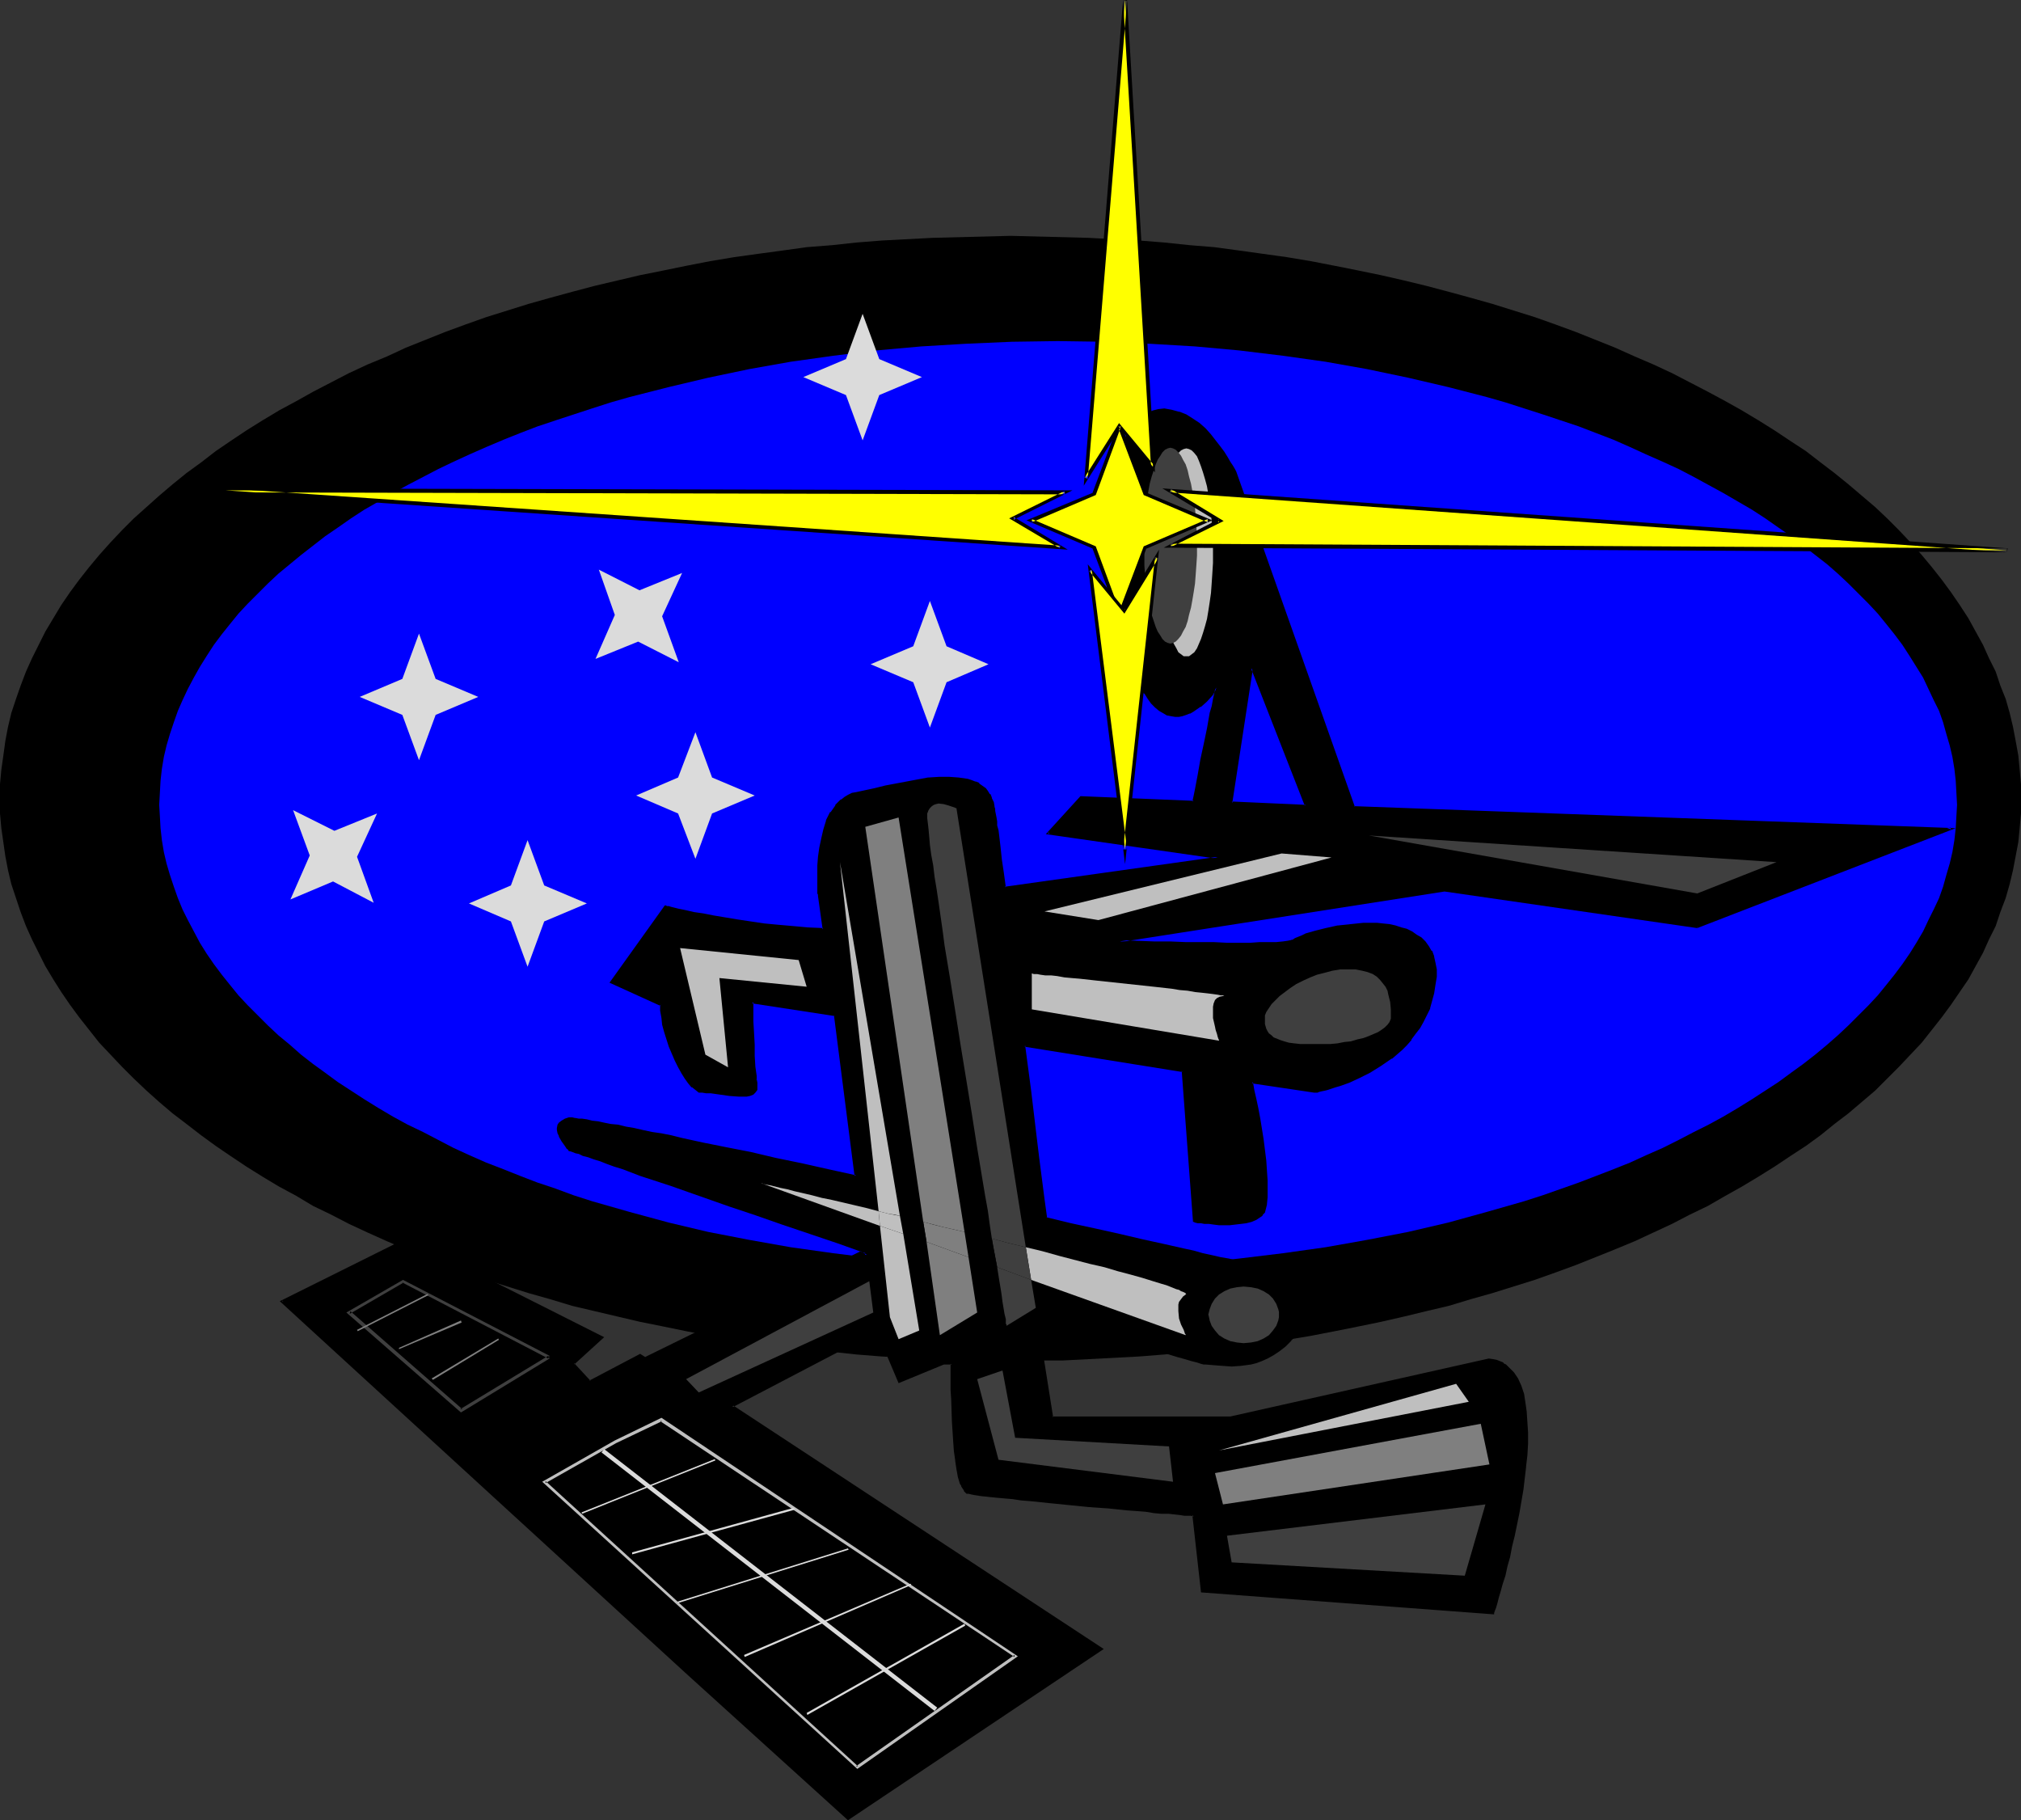
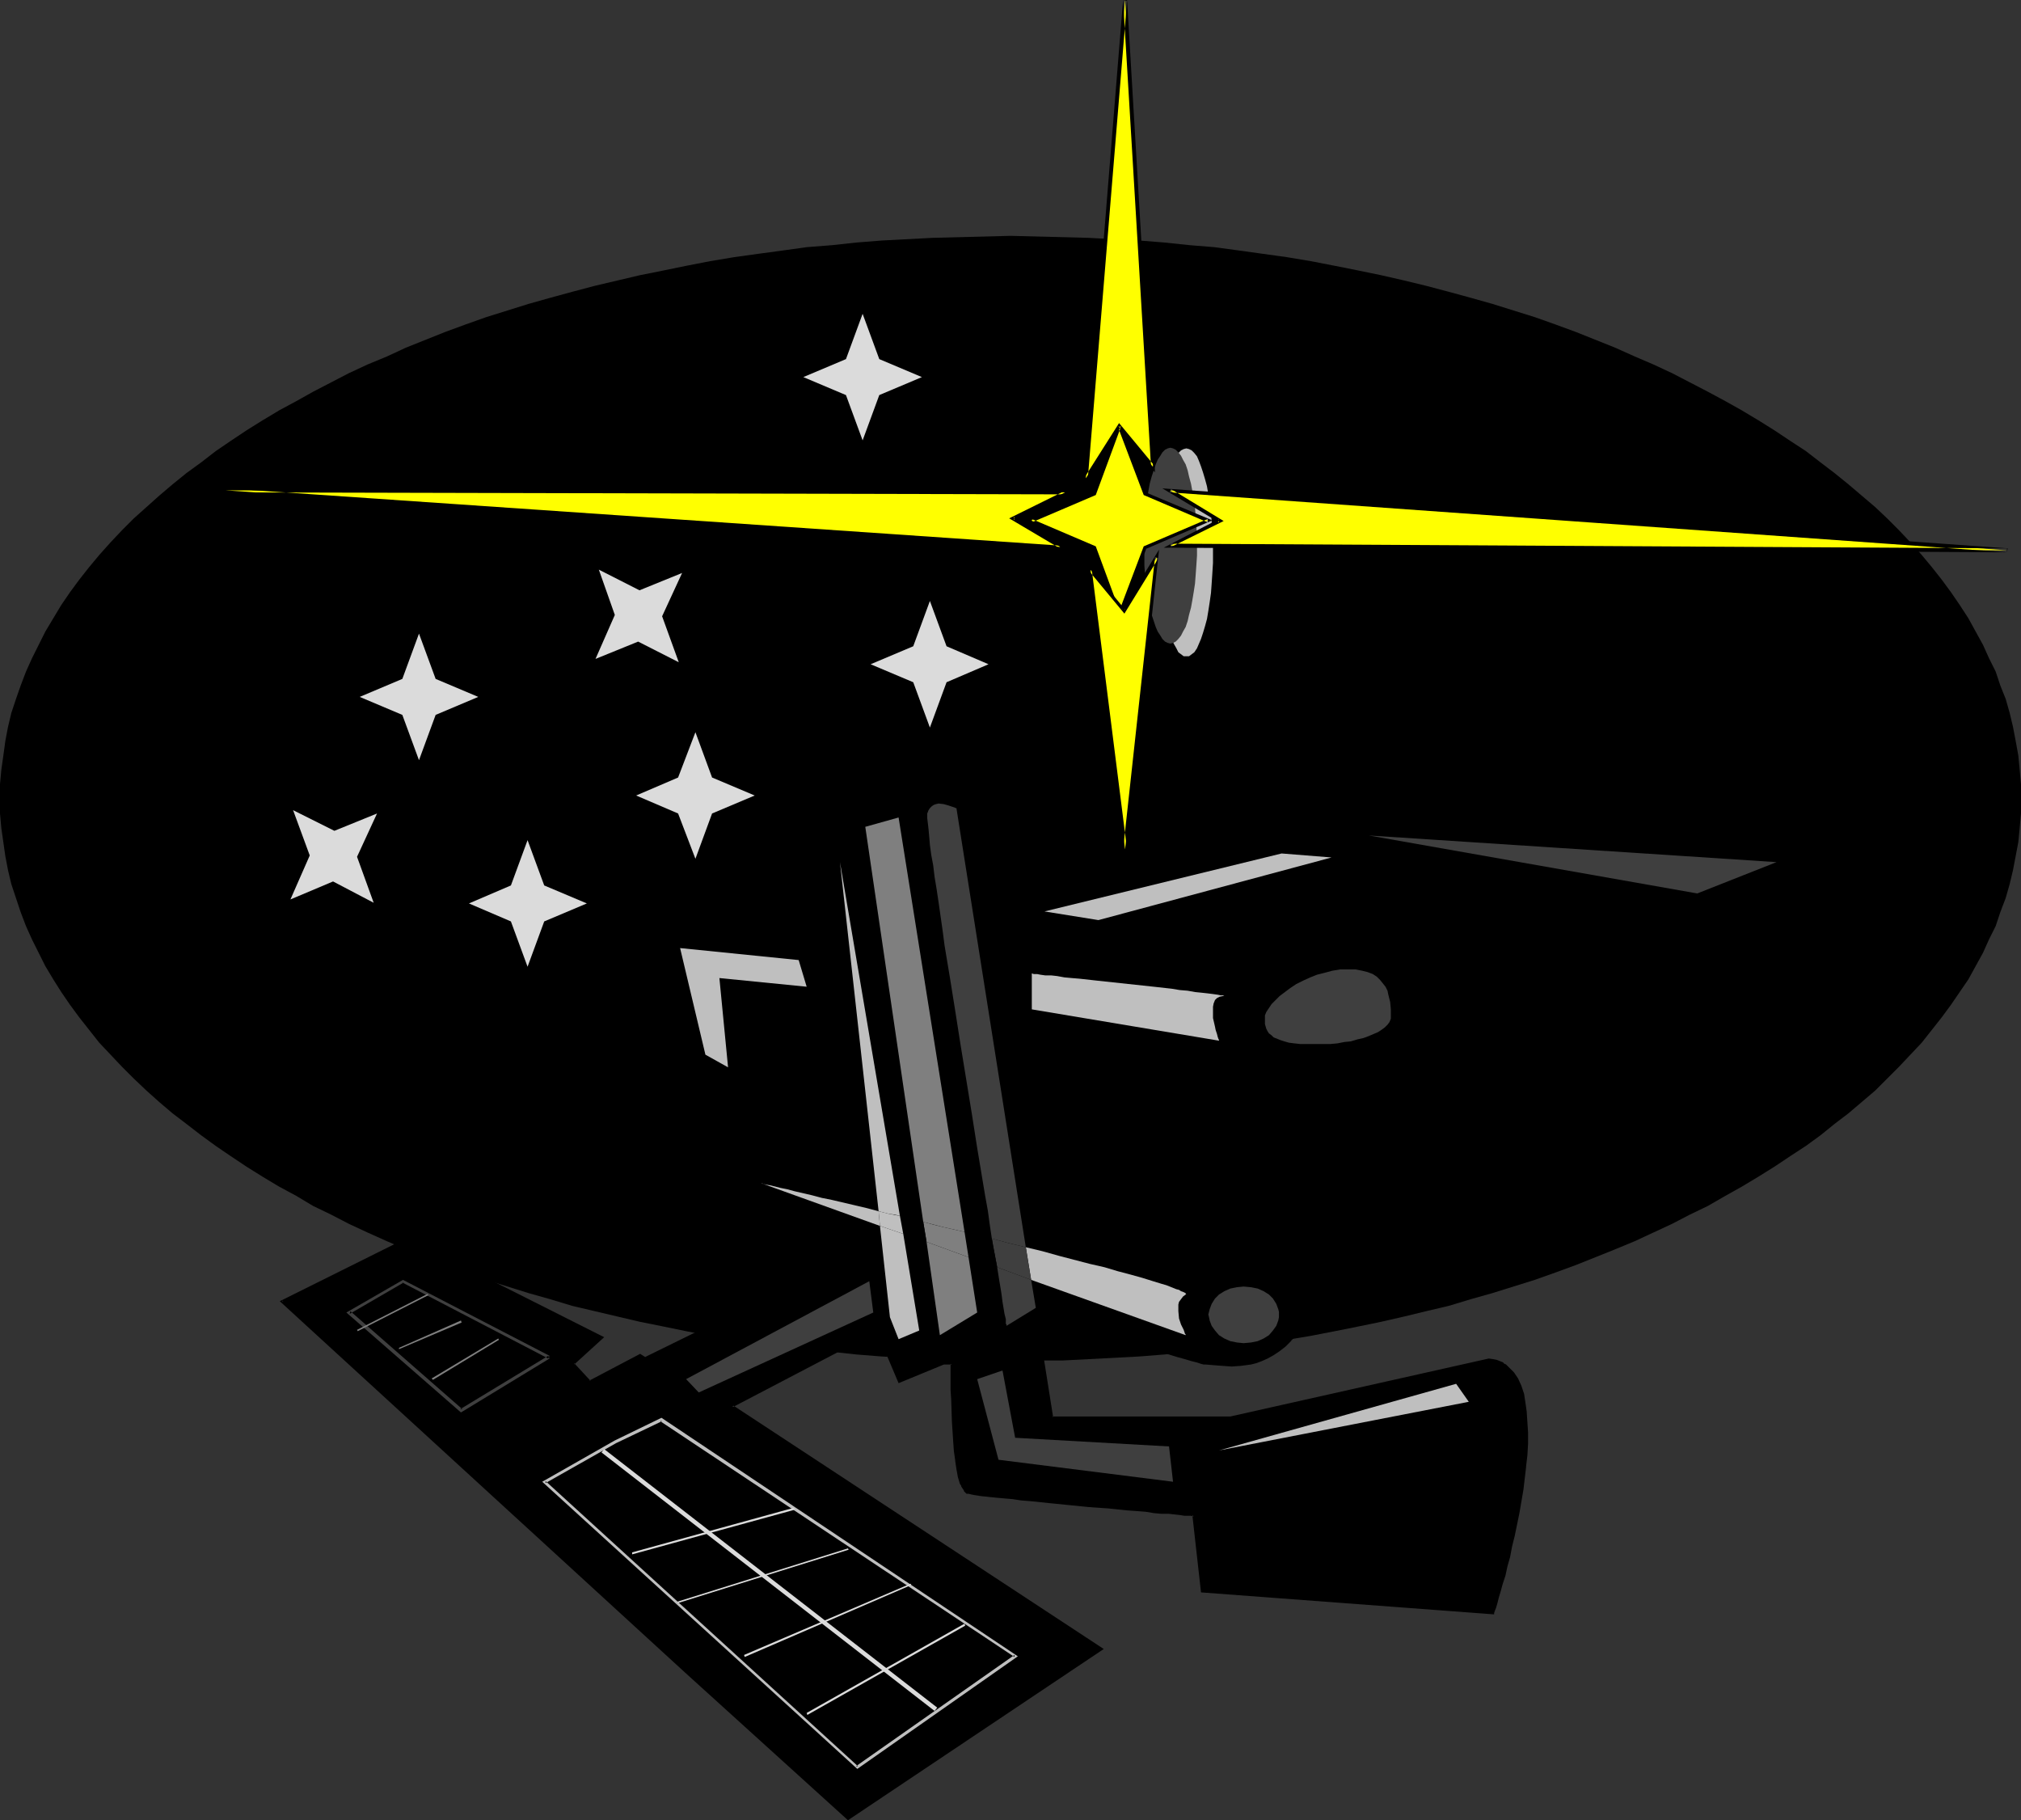
<svg xmlns="http://www.w3.org/2000/svg" xmlns:ns1="http://sodipodi.sourceforge.net/DTD/sodipodi-0.dtd" xmlns:ns2="http://www.inkscape.org/namespaces/inkscape" version="1.0" width="129.724mm" height="116.817mm" id="svg61" ns1:docname="Satellites 2.wmf">
  <rect width="100%" height="100%" fill="#333333" stroke="none" />
  <ns1:namedview id="namedview61" pagecolor="#ffffff" bordercolor="#000000" borderopacity="0.25" ns2:showpageshadow="2" ns2:pageopacity="0.0" ns2:pagecheckerboard="0" ns2:deskcolor="#d1d1d1" ns2:document-units="mm" />
  <defs id="defs1">
    <pattern id="WMFhbasepattern" patternUnits="userSpaceOnUse" width="6" height="6" x="0" y="0" />
  </defs>
  <path style="fill:#000000;fill-opacity:1;fill-rule:evenodd;stroke:none" d="m 245.147,330.164 6.302,-0.162 h 6.302 l 6.302,-0.323 6.141,-0.323 6.141,-0.323 6.141,-0.485 6.141,-0.646 5.979,-0.485 5.979,-0.808 5.818,-0.808 5.818,-0.808 5.818,-0.97 5.818,-1.131 5.656,-1.131 5.494,-1.131 5.656,-1.293 5.333,-1.293 5.494,-1.293 5.333,-1.616 5.171,-1.454 5.171,-1.616 5.171,-1.616 5.01,-1.778 4.848,-1.778 4.848,-1.939 4.848,-1.939 4.686,-1.939 4.525,-2.101 4.525,-2.101 4.363,-2.263 4.363,-2.101 4.202,-2.424 4.04,-2.263 4.04,-2.424 3.878,-2.424 3.878,-2.586 3.717,-2.424 3.555,-2.586 3.394,-2.747 3.394,-2.586 3.232,-2.747 3.232,-2.747 2.909,-2.909 2.909,-2.909 2.747,-2.909 2.747,-2.909 2.424,-3.071 2.424,-3.071 2.262,-3.071 2.101,-3.071 2.101,-3.071 1.778,-3.232 1.778,-3.232 1.454,-3.232 1.616,-3.232 1.131,-3.394 1.293,-3.394 0.97,-3.394 0.808,-3.394 0.646,-3.394 0.646,-3.394 0.323,-3.394 0.323,-3.555 v -3.555 -3.555 l -0.323,-3.555 -0.323,-3.394 -0.646,-3.555 -0.646,-3.394 -0.808,-3.394 -0.97,-3.394 -1.293,-3.232 -1.131,-3.394 -1.616,-3.232 -1.454,-3.232 -1.778,-3.232 -1.778,-3.232 -2.101,-3.232 -2.101,-3.071 -2.262,-3.071 -2.424,-3.071 -2.424,-2.909 -2.747,-3.071 -2.747,-2.909 -2.909,-2.909 -2.909,-2.747 -3.232,-2.747 -3.232,-2.747 -3.394,-2.747 -3.394,-2.586 -3.555,-2.747 -3.717,-2.424 -3.878,-2.586 -3.878,-2.424 -4.04,-2.424 -4.04,-2.263 -4.202,-2.263 -8.726,-4.525 -4.525,-2.101 -4.525,-1.939 -4.686,-2.101 -4.848,-1.939 -4.848,-1.939 -4.848,-1.778 -5.01,-1.778 -5.171,-1.616 -5.171,-1.616 -5.171,-1.454 -5.333,-1.454 -5.494,-1.454 -5.333,-1.293 -5.656,-1.293 -5.494,-1.131 -5.656,-1.131 -5.818,-1.131 -5.818,-0.97 -5.818,-0.808 -5.818,-0.808 -5.979,-0.808 -5.979,-0.485 -6.141,-0.646 -6.141,-0.485 -6.141,-0.323 -6.141,-0.323 -6.302,-0.162 -6.302,-0.162 -6.302,-0.162 -6.302,0.162 -6.302,0.162 -6.302,0.162 -6.141,0.323 -6.141,0.323 -6.141,0.485 -5.979,0.646 -6.141,0.485 -5.818,0.808 -5.979,0.808 -5.818,0.808 -5.818,0.97 -5.818,1.131 -5.494,1.131 -5.656,1.131 -5.494,1.293 -5.494,1.293 -5.494,1.454 -5.333,1.454 -5.171,1.454 -5.171,1.616 -5.171,1.616 -5.01,1.778 -4.848,1.778 -4.848,1.939 -4.848,1.939 -4.525,2.101 -4.686,1.939 -4.525,2.101 -8.726,4.525 -4.04,2.263 -4.202,2.263 -4.04,2.424 -3.878,2.424 -3.878,2.586 -3.555,2.424 -3.555,2.747 -3.555,2.586 -3.394,2.747 -3.232,2.747 -3.07,2.747 -3.07,2.747 -2.909,2.909 -2.747,2.909 -2.747,3.071 -2.424,2.909 -2.424,3.071 -2.262,3.071 -2.101,3.071 -1.939,3.232 -1.939,3.232 -1.616,3.232 -1.616,3.232 -1.454,3.232 -1.293,3.394 -1.131,3.232 -1.131,3.394 -0.808,3.394 -0.646,3.394 -0.485,3.555 -0.485,3.394 L 0,190.212 v 3.555 3.555 l 0.323,3.555 0.485,3.394 0.485,3.394 0.646,3.394 0.808,3.394 1.131,3.394 1.131,3.394 1.293,3.394 1.454,3.232 1.616,3.232 1.616,3.232 1.939,3.232 1.939,3.071 2.101,3.071 2.262,3.071 2.424,3.071 2.424,3.071 2.747,2.909 2.747,2.909 2.909,2.909 3.07,2.909 3.07,2.747 3.232,2.747 3.394,2.586 3.555,2.747 3.555,2.586 3.555,2.424 3.878,2.586 3.878,2.424 4.04,2.424 4.202,2.263 4.04,2.424 4.363,2.101 4.363,2.263 4.525,2.101 4.686,2.101 4.525,1.939 4.848,1.939 4.848,1.939 4.848,1.778 5.01,1.778 5.171,1.616 5.171,1.616 5.171,1.454 5.333,1.616 5.494,1.293 5.494,1.293 5.494,1.293 5.656,1.131 5.494,1.131 5.818,1.131 5.818,0.97 5.818,0.808 5.979,0.808 5.818,0.808 6.141,0.485 5.979,0.646 6.141,0.485 6.141,0.323 6.141,0.323 6.302,0.323 h 6.302 z" id="path1" />
-   <path style="fill:#0000ff;fill-opacity:1;fill-rule:evenodd;stroke:none" d="m 256.621,307.539 h 11.312 l 10.989,-0.485 10.989,-0.646 10.666,-1.131 10.666,-1.293 10.342,-1.454 10.019,-1.778 10.019,-1.939 9.696,-2.263 9.373,-2.586 4.525,-1.293 4.525,-1.293 4.525,-1.454 8.726,-3.071 4.202,-1.616 4.202,-1.616 4.04,-1.616 3.878,-1.778 4.04,-1.778 3.878,-1.939 3.717,-1.939 3.555,-1.778 3.555,-1.939 3.555,-2.101 3.394,-2.101 3.232,-2.101 3.232,-2.101 3.07,-2.263 2.909,-2.101 2.909,-2.263 2.909,-2.424 2.586,-2.263 2.586,-2.424 2.424,-2.424 2.424,-2.424 2.262,-2.424 2.101,-2.586 1.939,-2.424 1.939,-2.586 1.778,-2.586 1.616,-2.586 1.616,-2.747 1.293,-2.747 1.293,-2.586 1.293,-2.747 0.97,-2.747 0.808,-2.909 0.808,-2.747 0.646,-2.747 0.485,-2.909 0.323,-2.909 0.162,-2.909 0.162,-2.747 -0.162,-2.909 -0.162,-2.909 -0.323,-2.909 -0.485,-2.909 -0.646,-2.747 -0.808,-2.747 -0.808,-2.909 -0.97,-2.747 -1.293,-2.586 -1.293,-2.747 -1.293,-2.747 -1.616,-2.586 -1.616,-2.586 -1.778,-2.747 -1.939,-2.586 -1.939,-2.424 -2.101,-2.586 -2.262,-2.424 -2.424,-2.424 -2.424,-2.424 -2.586,-2.424 -2.586,-2.263 -2.909,-2.263 -2.909,-2.263 -2.909,-2.263 -3.07,-2.101 -3.232,-2.263 -3.232,-2.101 -6.949,-4.04 -3.555,-1.939 -3.555,-1.939 -3.717,-1.939 -3.878,-1.778 -4.04,-1.778 -3.878,-1.778 -4.04,-1.778 -4.202,-1.616 -4.202,-1.616 -4.363,-1.454 -4.363,-1.454 -4.525,-1.454 -4.525,-1.454 -4.525,-1.293 -9.373,-2.424 -9.696,-2.263 -10.019,-2.101 -10.019,-1.778 -10.342,-1.454 -10.666,-1.293 -10.666,-0.97 -10.989,-0.646 -10.989,-0.485 -11.312,-0.162 -11.15,0.162 -11.15,0.485 -10.827,0.646 -10.827,0.97 -10.504,1.293 -10.342,1.454 -10.019,1.778 -10.019,2.101 -9.534,2.263 -9.534,2.424 -4.525,1.293 -4.525,1.454 -8.888,2.909 -4.363,1.454 -4.202,1.616 -4.04,1.616 -4.202,1.778 -4.04,1.778 -3.878,1.778 -3.717,1.778 -3.717,1.939 -3.717,1.939 -3.555,1.939 -3.555,2.101 -3.394,1.939 -3.232,2.101 -3.232,2.263 -3.07,2.101 -2.909,2.263 -2.909,2.263 -2.747,2.263 -2.747,2.263 -2.586,2.424 -2.424,2.424 -2.424,2.424 -2.262,2.424 -2.101,2.586 -1.939,2.424 -1.939,2.586 -1.778,2.747 -1.616,2.586 -1.454,2.586 -1.454,2.747 -1.293,2.747 -1.131,2.586 -0.97,2.747 -0.97,2.909 -0.808,2.747 -0.646,2.747 -0.485,2.909 -0.323,2.909 -0.162,2.909 -0.162,2.909 0.162,2.747 0.162,2.909 0.323,2.909 0.485,2.909 0.646,2.747 0.808,2.747 0.97,2.909 0.97,2.747 1.131,2.747 1.293,2.586 1.454,2.747 1.454,2.747 1.616,2.586 1.778,2.586 1.939,2.586 1.939,2.424 2.101,2.586 2.262,2.424 2.424,2.424 2.424,2.424 2.586,2.424 2.747,2.263 2.747,2.424 2.909,2.263 2.909,2.101 3.07,2.263 3.232,2.101 3.232,2.101 3.394,2.101 3.555,2.101 3.555,1.939 3.717,1.778 3.717,1.939 3.717,1.939 3.878,1.778 4.04,1.778 4.202,1.616 4.04,1.616 4.202,1.616 4.363,1.454 4.363,1.616 4.525,1.454 4.525,1.293 4.525,1.293 9.534,2.586 9.534,2.263 10.019,1.939 10.019,1.778 10.342,1.454 10.504,1.293 10.827,1.131 10.827,0.646 11.15,0.485 z" id="path2" />
+   <path style="fill:#0000ff;fill-opacity:1;fill-rule:evenodd;stroke:none" d="m 256.621,307.539 h 11.312 z" id="path2" />
  <path style="fill:#000000;fill-opacity:1;fill-rule:evenodd;stroke:none" d="m 303.646,162.092 13.09,33.291 -17.938,-0.646 z m 108.11,62.704 61.57,-23.756 -144.793,-5.171 -28.926,-81.289 v -0.162 -0.162 l -0.323,-0.485 -0.323,-0.646 -0.646,-0.97 -0.646,-1.131 -0.808,-1.293 -0.97,-1.293 -1.131,-1.454 -1.131,-1.454 -1.293,-1.454 -1.454,-1.131 -1.454,-1.131 -1.616,-0.97 -1.778,-0.808 -1.778,-0.485 -1.778,-0.162 -1.454,0.162 -1.293,0.323 -1.293,0.485 -1.131,0.808 -1.131,0.808 -0.97,1.131 -0.808,1.131 -0.97,1.454 -0.808,1.454 -0.646,1.616 -0.646,1.778 -0.485,1.778 -0.485,1.778 -0.485,1.939 -0.808,4.202 -0.485,4.202 -0.323,4.202 v 4.202 l 0.162,3.879 0.162,1.939 v 1.778 l 0.162,1.778 0.323,1.616 0.323,1.616 0.323,1.293 0.323,1.293 0.323,1.131 1.454,3.879 1.293,3.879 1.293,3.555 1.293,3.394 0.646,1.454 0.646,1.454 0.808,1.293 0.808,1.293 0.808,1.131 0.97,0.808 0.97,0.97 1.131,0.646 0.808,0.323 0.808,0.323 h 0.97 0.97 l 0.808,-0.162 0.97,-0.323 0.808,-0.162 0.808,-0.485 1.778,-1.131 1.454,-1.454 1.293,-1.454 1.131,-1.616 -0.323,1.293 -0.323,1.616 -0.323,1.616 -0.323,1.778 -0.808,3.555 -0.808,3.879 -0.646,3.717 -0.808,3.717 -0.646,3.394 -0.162,1.616 -0.323,1.454 -27.31,-0.97 -8.08,8.565 41.208,5.979 -51.712,7.272 -0.485,-3.555 -0.323,-3.232 -0.485,-3.071 -0.323,-2.747 -0.162,-1.131 -0.162,-1.131 -0.162,-1.131 -0.162,-0.97 v -0.808 l -0.162,-0.646 -0.162,-0.646 v -0.485 l -0.323,-1.131 -0.323,-0.97 -0.485,-0.808 -0.485,-0.808 -0.646,-0.646 -0.646,-0.646 -0.808,-0.485 -0.808,-0.485 -0.97,-0.323 -0.97,-0.323 -2.101,-0.323 -2.262,-0.162 -2.424,0.162 -2.586,0.162 -2.586,0.323 -5.333,0.97 -2.586,0.646 -2.586,0.485 -2.262,0.646 -2.262,0.323 -0.97,0.323 -0.808,0.323 -0.97,0.485 -0.808,0.646 -0.646,0.646 -0.646,0.808 -1.131,1.616 -0.97,1.939 -0.646,2.101 -0.646,2.101 -0.323,2.263 -0.323,2.263 -0.162,2.101 -0.162,2.101 v 3.232 l 0.162,0.485 v 0.97 0.323 0.323 l 1.131,8.08 -3.717,-0.162 -3.555,-0.323 -3.717,-0.323 -3.394,-0.485 -3.394,-0.485 -3.07,-0.323 -3.07,-0.485 -2.747,-0.485 -2.424,-0.485 -2.424,-0.485 -1.939,-0.323 -1.616,-0.485 -0.808,-0.162 -0.646,-0.162 h -0.485 l -0.485,-0.162 -0.646,-0.162 h -0.162 l -13.251,18.423 12.282,5.333 v 1.454 l 0.162,1.778 0.323,1.616 0.485,1.778 0.97,3.555 1.454,3.232 0.808,1.616 0.808,1.454 0.808,1.293 0.808,1.131 0.97,0.97 0.808,0.646 0.808,0.485 0.646,0.162 h 0.97 l 1.131,0.162 2.262,0.162 2.262,0.323 2.262,0.323 h 0.97 l 0.97,-0.162 0.808,-0.162 0.646,-0.162 0.485,-0.485 0.323,-0.485 0.162,-0.808 v -0.808 l -0.162,-0.808 -0.162,-0.97 -0.162,-1.131 v -1.131 l -0.162,-2.586 -0.162,-2.747 -0.162,-2.909 v -2.747 l -0.162,-2.586 v -2.101 l 20.038,3.232 5.171,38.947 -6.626,-1.454 -6.464,-1.293 -6.302,-1.454 -6.141,-1.293 -5.818,-1.293 -5.656,-1.131 -5.333,-1.131 -2.424,-0.485 -2.424,-0.485 -2.262,-0.485 -2.262,-0.485 -2.101,-0.323 -2.101,-0.485 -1.778,-0.323 -1.778,-0.323 -1.778,-0.323 -1.454,-0.162 -1.293,-0.323 -1.293,-0.162 -1.131,-0.162 -0.97,-0.162 -0.808,-0.162 h -0.646 -0.808 l -0.97,0.162 -0.646,0.485 -0.646,0.485 -0.162,0.485 -0.162,0.646 v 0.485 l 0.162,0.808 0.162,0.646 0.646,1.293 0.808,0.97 0.323,0.485 0.323,0.323 0.162,0.162 v 0.162 h 0.162 0.323 l 0.485,0.323 0.646,0.162 0.808,0.323 1.131,0.323 1.131,0.485 1.454,0.485 1.454,0.485 1.778,0.646 1.778,0.646 1.939,0.646 2.101,0.646 2.262,0.808 2.262,0.808 5.01,1.778 2.747,0.808 2.747,0.97 2.909,1.131 5.979,1.939 6.141,2.101 6.464,2.263 6.626,2.263 6.787,2.424 6.949,2.263 0.162,0.808 -1.454,-0.646 -52.197,25.534 -1.293,-0.646 -12.12,6.464 -4.04,-4.363 6.949,-6.464 -47.349,-23.918 -30.381,15.353 97.929,89.692 39.43,35.715 61.57,-41.21 -89.688,-58.825 35.39,-18.423 5.171,12.444 10.827,-4.363 h 1.939 v 6.303 2.424 l 0.162,5.171 0.323,5.01 0.323,2.263 0.162,2.263 0.323,2.101 0.485,1.939 0.485,1.454 0.162,0.646 0.323,0.485 0.323,0.485 0.323,0.485 0.323,0.162 0.323,0.162 0.646,0.162 h 0.808 l 1.131,0.162 1.293,0.162 1.454,0.323 1.616,0.162 1.778,0.162 1.939,0.162 2.101,0.162 2.101,0.323 4.686,0.485 9.696,0.808 4.686,0.485 4.686,0.485 2.262,0.162 2.101,0.162 1.939,0.162 1.778,0.162 1.778,0.162 1.454,0.162 h 1.454 l 0.97,0.162 0.97,0.162 h 0.646 0.485 0.162 l 1.939,18.423 70.781,5.495 v -0.162 l 0.162,-0.485 0.162,-0.808 0.323,-1.131 0.485,-1.293 0.485,-1.616 0.485,-1.778 0.485,-2.101 0.646,-2.101 0.485,-2.424 0.646,-2.424 0.646,-2.586 0.97,-5.495 0.97,-5.656 0.808,-5.656 0.162,-2.747 0.162,-2.747 v -2.747 -2.424 l -0.162,-2.424 -0.323,-2.263 -0.485,-2.263 -0.646,-1.778 -0.646,-1.778 -1.131,-1.616 -1.131,-1.131 -0.646,-0.646 -0.646,-0.323 -0.808,-0.323 -0.808,-0.323 -0.808,-0.323 -0.97,-0.162 -62.539,14.06 h -43.47 l -2.424,-16.161 4.525,-3.232 -0.162,-0.323 v -0.485 -0.485 l -0.162,-0.646 v -0.808 l -0.162,-0.97 -0.162,-1.131 3.555,1.293 3.555,1.131 3.394,1.131 3.232,0.97 3.07,1.131 2.909,0.808 2.586,0.97 2.586,0.646 2.262,0.808 1.939,0.485 1.778,0.646 1.616,0.485 1.293,0.323 0.97,0.323 h 0.808 l 0.323,0.162 h 1.939 l 2.101,0.162 2.262,0.162 h 2.262 l 2.424,-0.485 1.293,-0.323 1.293,-0.323 1.293,-0.646 1.454,-0.808 1.454,-0.97 1.454,-1.131 1.293,-1.293 1.131,-1.293 0.808,-1.293 0.485,-1.454 0.323,-1.454 0.162,-1.454 v -1.454 l -0.162,-1.293 -0.162,-1.293 -0.323,-1.293 -0.323,-0.97 -0.485,-0.97 -0.162,-0.646 -0.323,-0.646 -0.162,-0.323 v -0.162 h -0.162 -0.162 l -0.485,-0.162 -0.485,-0.162 h -0.646 l -0.808,-0.162 -0.97,-0.323 -1.131,-0.162 -1.131,-0.323 -1.454,-0.323 -1.454,-0.323 -1.454,-0.323 -1.778,-0.485 -1.778,-0.323 -1.939,-0.485 -1.939,-0.485 -2.101,-0.485 -2.101,-0.485 -2.262,-0.485 -2.424,-0.485 -4.848,-1.131 -5.333,-1.293 -5.494,-1.131 -5.656,-1.454 -5.979,-1.293 -6.141,-1.293 -0.646,-4.848 -0.485,-5.01 -0.646,-5.01 -0.646,-5.333 -1.454,-10.828 -1.293,-10.989 38.299,6.141 2.747,36.523 h 0.485 l 0.485,0.162 0.808,0.162 0.808,0.162 h 1.131 l 1.131,0.162 h 1.293 2.586 l 2.747,-0.162 1.293,-0.323 1.131,-0.323 1.131,-0.323 0.97,-0.646 0.485,-0.323 0.162,-0.323 0.323,-0.485 0.162,-0.646 0.162,-0.485 0.162,-0.808 0.162,-1.616 0.162,-1.939 v -2.101 l -0.162,-2.424 -0.323,-2.424 -0.646,-5.171 -0.808,-5.01 -0.323,-2.424 -0.485,-2.424 -0.485,-2.101 -0.323,-1.939 15.029,2.424 0.323,-0.162 h 0.323 l 0.485,-0.162 h 0.646 l 0.646,-0.323 0.808,-0.162 0.97,-0.323 0.97,-0.323 0.97,-0.162 2.262,-0.97 2.424,-0.97 2.586,-1.454 2.747,-1.454 2.586,-1.778 2.424,-2.101 1.131,-1.293 1.131,-1.131 0.97,-1.454 0.97,-1.454 0.97,-1.454 0.808,-1.454 0.646,-1.778 0.646,-1.778 0.485,-1.939 0.323,-1.939 0.162,-1.939 v -1.778 l -0.162,-1.616 -0.323,-1.454 -0.646,-1.293 -0.646,-1.131 -0.808,-1.131 -0.97,-0.808 -0.97,-0.808 -1.293,-0.808 -1.293,-0.485 -1.293,-0.485 -1.293,-0.323 -1.454,-0.323 -1.616,-0.162 -1.454,-0.162 h -3.232 l -3.07,0.323 -3.07,0.323 -2.909,0.646 -2.586,0.485 -1.293,0.485 -1.131,0.323 -0.97,0.323 -0.808,0.323 -0.646,0.323 -0.485,0.323 -0.323,0.162 h -0.323 l -0.808,0.323 h -1.131 l -1.616,0.162 h -1.778 l -2.262,0.162 h -2.262 -5.656 -3.232 -3.232 l -3.555,-0.162 h -3.878 l -3.878,-0.162 h -4.04 l -4.202,-0.162 78.861,-12.282 z" id="path3" />
  <path style="fill:#000000;fill-opacity:1;fill-rule:evenodd;stroke:none" d="m 303.969,162.092 h -0.485 l 13.09,33.453 0.162,-0.323 -17.938,-0.808 0.162,0.323 5.01,-32.645 -0.323,-0.97 -5.171,33.776 18.584,0.808 -13.413,-34.584 z" id="path4" />
  <path style="fill:#000000;fill-opacity:1;fill-rule:evenodd;stroke:none" d="m 411.756,225.119 62.701,-24.241 -145.925,-5.333 0.162,0.162 -28.765,-81.289 v 0.162 -0.162 l -0.323,-0.646 v 0 l -0.485,-0.808 -0.646,-0.97 -0.646,-1.131 -0.808,-1.293 -0.97,-1.293 -1.131,-1.454 -1.131,-1.454 v 0 l -1.293,-1.454 -1.454,-1.293 v 0 l -1.454,-0.97 -1.778,-1.131 v 0 l -1.616,-0.646 h -0.162 l -1.778,-0.485 v 0 l -1.778,-0.323 -1.454,0.162 v 0 l -1.293,0.323 -1.293,0.485 v 0.162 l -1.293,0.646 -1.131,0.97 -0.97,1.131 v 0 l -0.97,1.131 -0.808,1.454 v 0 l -0.808,1.454 -0.646,1.616 v 0.162 l -0.646,1.616 -0.646,1.778 -0.485,1.939 -0.485,1.939 -0.646,4.04 v 0.162 l -0.485,4.202 -0.323,4.202 v 4.202 3.879 l 0.162,1.939 0.162,1.778 0.162,1.778 v 0.162 l 0.162,1.616 0.323,1.454 0.323,1.454 0.323,1.131 0.323,1.131 2.909,7.757 1.131,3.717 v 0 l 1.293,3.394 v -0.162 l 0.646,1.616 v 0 l 0.808,1.454 0.646,1.293 h 0.162 l 0.808,1.293 0.808,1.131 v 0 l 0.97,0.97 0.97,0.808 v 0 l 1.131,0.646 v 0 l 0.808,0.485 h 0.162 l 0.808,0.162 0.97,0.162 h 0.97 l 0.808,-0.162 0.97,-0.323 0.808,-0.323 h 0.162 l 0.808,-0.485 v 0 l 1.616,-1.131 h 0.162 l 1.454,-1.293 1.454,-1.616 v 0 l 0.97,-1.778 -0.323,-0.162 -0.323,1.454 -0.323,1.454 -0.323,1.778 -0.485,1.616 -0.646,3.717 -0.808,3.879 -0.808,3.717 -0.646,3.717 -0.646,3.394 -0.323,1.616 -0.323,1.454 0.323,-0.162 -27.472,-1.131 -8.403,9.212 41.693,5.979 v -0.485 l -51.712,7.272 0.323,0.162 -0.485,-3.555 -0.485,-3.232 v 0 l -0.323,-3.071 v 0 l -0.323,-2.747 -0.162,-1.293 -0.323,-1.131 v 0.162 -1.131 l -0.162,-0.97 v 0 l -0.162,-0.808 -0.162,-0.808 v -0.646 0.162 l -0.162,-0.485 v -0.162 l -0.162,-0.97 -0.485,-0.97 v -0.162 l -0.323,-0.808 h -0.162 l -0.485,-0.808 -0.485,-0.646 -1.616,-1.131 v -0.162 l -0.808,-0.323 h -0.162 l -0.808,-0.323 -0.97,-0.323 -2.262,-0.323 v 0 l -2.262,-0.162 h -2.424 l -2.586,0.162 h -0.162 l -2.586,0.485 -5.171,0.97 -2.586,0.485 -2.586,0.646 -2.262,0.485 -2.262,0.485 -0.97,0.162 -0.97,0.485 -0.808,0.485 -0.808,0.646 h -0.162 l -0.646,0.646 -0.646,0.646 v 0.162 l -1.131,1.616 h -0.162 l -0.97,1.939 v 0.162 l -0.646,2.101 -0.485,2.101 -0.485,2.263 v 0 l -0.323,2.263 -0.162,2.101 v 2.101 3.232 0.485 0.97 l 0.162,0.323 v 0 0.323 l 1.131,8.08 0.162,-0.323 -3.717,-0.162 -3.555,-0.323 -3.717,-0.323 -3.394,-0.323 v 0 l -3.232,-0.485 -3.232,-0.485 -2.909,-0.485 -2.909,-0.485 -2.424,-0.485 -2.262,-0.323 -2.101,-0.485 -1.616,-0.323 -0.646,-0.162 -0.646,-0.162 -0.646,-0.162 -0.485,-0.162 h -0.485 v 0 l -0.162,-0.162 h -0.323 l -13.413,18.746 12.443,5.656 -0.162,-0.323 v 1.454 l 0.323,1.778 v 0 l 0.162,1.616 0.485,1.778 1.131,3.555 v 0 l 1.454,3.394 0.808,1.616 0.808,1.454 v 0 l 0.808,1.293 0.808,1.131 v 0 l 0.808,0.97 h 0.162 l 0.808,0.646 0.808,0.646 h 0.808 v 0 l 0.97,0.162 h 1.131 v 0 l 2.262,0.323 2.262,0.323 v 0 l 2.262,0.162 h 0.97 0.97 v 0 l 0.808,-0.162 0.808,-0.323 0.485,-0.485 0.485,-0.646 v -0.808 -0.808 -0.162 l -0.162,-0.808 v 0.162 h -0.485 v 0 l 0.162,0.808 v 0 0.808 0 0.646 0 l -0.323,0.485 v 0 l -0.485,0.485 v -0.162 l -0.646,0.323 -0.808,0.162 h 0.162 -0.97 -0.97 l -2.262,-0.162 h 0.162 l -2.424,-0.323 -2.262,-0.323 v 0 h -1.131 l -0.97,-0.162 h 0.162 -0.808 0.162 l -0.808,-0.485 -0.97,-0.646 h 0.162 l -0.97,-0.97 v 0 l -0.808,-1.131 -0.808,-1.293 h 0.162 l -0.808,-1.454 -0.808,-1.454 -1.454,-3.394 v 0 l -1.131,-3.555 -0.485,-1.616 -0.162,-1.778 v 0.162 l -0.323,-1.778 v -1.454 l -12.282,-5.656 0.162,0.323 13.09,-18.262 h -0.162 v 0 0 l 0.162,0.162 h 0.646 l 0.485,0.162 0.485,0.162 0.646,0.162 0.646,0.162 1.778,0.323 1.939,0.485 2.262,0.323 2.586,0.485 2.747,0.485 2.909,0.485 3.232,0.485 3.394,0.485 v 0 l 3.394,0.323 3.717,0.323 3.555,0.323 4.04,0.162 -1.131,-8.404 v 0.162 -0.323 l -0.162,-0.323 v 0 -0.97 -0.485 -3.232 -2.101 l 0.323,-2.101 0.162,-2.263 v 0.162 l 0.485,-2.263 0.485,-2.101 0.646,-2.263 v 0.162 l 0.97,-1.939 v 0 l 1.131,-1.778 v 0.162 l 0.646,-0.808 0.808,-0.646 h -0.162 l 0.808,-0.646 v 0.162 l 0.808,-0.485 0.97,-0.485 v 0 l 0.97,-0.162 2.101,-0.485 2.424,-0.485 2.424,-0.646 2.586,-0.485 5.333,-0.97 2.586,-0.485 v 0 l 2.586,-0.162 h 2.424 l 2.262,0.162 v 0 l 2.101,0.323 0.97,0.323 0.97,0.323 h -0.162 l 0.808,0.323 v 0 l 0.808,0.485 0.808,0.646 h -0.162 l 0.646,0.646 v 0 l 0.485,0.808 v 0 l 0.323,0.808 v 0 l 0.485,0.97 0.162,0.97 v 0 l 0.162,0.485 v 0 0.646 l 0.162,0.808 0.162,0.808 v -0.162 l 0.162,0.97 v 1.131 0 l 0.162,1.131 0.323,1.293 0.323,2.586 v 0 l 0.323,3.071 v 0 l 0.485,3.394 0.485,3.717 53.651,-7.596 -42.986,-6.141 0.162,0.485 8.08,-8.727 -0.162,0.162 27.472,0.97 0.323,-1.778 0.323,-1.454 0.646,-3.394 0.646,-3.717 0.808,-3.879 0.808,-3.717 0.646,-3.717 0.485,-1.778 0.323,-1.616 0.323,-1.454 0.485,-2.747 -1.778,2.747 v 0 l -1.293,1.454 -1.616,1.454 h 0.162 l -1.616,1.131 v -0.162 l -0.97,0.485 h 0.162 l -0.97,0.323 -0.808,0.323 -0.97,0.162 h 0.162 -0.97 l -0.97,-0.162 h 0.162 l -0.97,-0.162 h 0.162 l -0.97,-0.485 v 0.162 l -0.97,-0.646 v 0 l -0.97,-0.97 -0.97,-0.808 v 0 l -0.808,-1.131 -0.808,-1.131 v 0 l -0.646,-1.454 -0.808,-1.293 v 0 l -0.646,-1.616 v 0 l -1.293,-3.232 v 0 l -1.131,-3.555 -2.909,-7.919 -0.323,-0.97 -0.323,-1.293 -0.323,-1.454 -0.162,-1.454 -0.323,-1.616 v 0 l -0.162,-1.778 -0.162,-1.778 -0.162,-1.939 v -3.879 -4.202 l 0.323,-4.202 0.485,-4.202 v 0 l 0.646,-4.04 0.485,-1.939 0.485,-1.939 0.646,-1.778 0.646,-1.778 v 0.162 l 0.646,-1.778 0.808,-1.454 h -0.162 l 0.97,-1.293 0.808,-1.293 v 0.162 l 1.131,-1.131 h -0.162 l 1.131,-0.808 1.131,-0.808 v 0 l 1.293,-0.485 h -0.162 l 1.293,-0.323 v 0 l 1.454,-0.162 1.778,0.323 v 0 l 1.778,0.485 h -0.162 l 1.778,0.646 v 0 l 1.616,0.97 1.454,1.131 v 0 l 1.454,1.293 1.293,1.293 v 0 l 1.131,1.454 1.131,1.293 0.97,1.454 0.808,1.293 0.646,1.131 0.646,0.97 0.323,0.646 v 0 l 0.323,0.646 v -0.162 0.162 l 28.926,81.45 144.955,5.171 -0.162,-0.485 -61.57,23.918 h 0.162 z" id="path5" />
  <path style="fill:#000000;fill-opacity:1;fill-rule:evenodd;stroke:none" d="m 183.577,261.966 v -0.97 l -0.162,-1.131 -0.162,-1.131 -0.162,-2.586 v -2.747 l -0.162,-2.909 -0.162,-2.747 v -2.586 -2.101 l -0.323,0.323 20.038,3.071 -0.162,-0.162 5.01,39.109 0.323,-0.323 -6.626,-1.454 -6.464,-1.454 -6.302,-1.293 -6.141,-1.454 -5.818,-1.131 -5.656,-1.131 -5.171,-1.131 -2.586,-0.646 -2.424,-0.485 -2.262,-0.323 -2.262,-0.485 -2.101,-0.485 -1.939,-0.323 -1.939,-0.485 -1.778,-0.162 -1.616,-0.323 -1.454,-0.323 -1.454,-0.162 -1.293,-0.323 v 0 l -1.131,-0.162 h -0.97 0.162 l -0.808,-0.162 h -0.162 l -0.646,-0.162 h -0.808 l -0.97,0.323 -0.808,0.485 -0.646,0.485 -0.323,0.485 -0.162,0.808 v 0.485 l 0.162,0.808 0.323,0.646 v 0.162 l 0.646,1.131 v 0 l 0.808,1.131 v 0 l 0.323,0.485 0.162,0.323 v -0.162 l 0.323,0.323 v 0 0.162 l 0.323,0.162 h 0.162 l 0.485,0.162 0.808,0.323 0.808,0.162 0.97,0.485 1.293,0.323 1.293,0.485 1.616,0.485 1.616,0.646 1.778,0.646 2.101,0.646 2.101,0.808 2.101,0.808 7.434,2.424 2.747,0.97 2.747,0.97 8.726,3.071 6.302,2.101 6.464,2.263 13.413,4.525 6.787,2.424 -0.162,-0.162 0.162,0.808 0.323,-0.323 -1.454,-0.808 -52.358,25.696 h 0.162 l -1.293,-0.808 -12.282,6.464 0.323,0.162 -4.04,-4.363 v 0.323 l 7.272,-6.626 -47.834,-24.079 -30.866,15.353 98.253,90.015 39.592,35.877 62.054,-41.533 -90.011,-59.148 v 0.485 l 35.229,-18.423 h -0.323 l 5.333,12.605 10.989,-4.525 v 0 h 1.939 l -0.323,-0.162 v 6.303 l 0.162,2.424 0.162,5.171 0.323,5.01 0.162,2.263 0.323,2.263 v 0.162 l 0.323,2.101 0.323,1.778 0.485,1.616 0.323,0.485 v 0.162 l 0.323,0.485 0.323,0.485 v 0.162 l 0.323,0.323 0.323,0.323 h 0.485 l 0.646,0.162 0.808,0.162 v 0 l 1.131,0.162 h -0.162 l 1.293,0.162 h 0.162 l 1.454,0.162 1.616,0.162 1.778,0.162 1.939,0.162 2.101,0.323 2.101,0.162 4.686,0.485 9.696,0.97 4.686,0.323 4.686,0.485 2.262,0.162 2.101,0.162 1.939,0.323 1.778,0.162 h 1.778 l 1.454,0.162 1.454,0.162 0.97,0.162 h 0.97 0.646 v 0 l 0.485,0.162 h 0.162 l -0.323,-0.323 2.101,18.746 71.104,5.333 v -0.323 0.162 -0.162 l 0.162,-0.485 0.323,-0.808 0.323,-1.131 0.323,-1.293 0.485,-1.616 0.485,-1.778 0.646,-1.939 0.485,-2.263 0.646,-2.263 0.485,-2.586 0.646,-2.586 1.131,-5.495 0.97,-5.656 0.646,-5.495 v -0.162 l 0.323,-2.747 0.162,-2.747 v -2.747 l -0.162,-2.424 -0.162,-2.424 v -0.162 l -0.323,-2.263 -0.323,-2.101 -0.646,-1.939 v 0 l -0.808,-1.778 v 0 l -0.97,-1.454 -1.293,-1.293 -0.646,-0.646 -0.646,-0.323 v -0.162 l -0.808,-0.323 v 0 l -0.808,-0.323 -0.808,-0.162 -1.131,-0.162 -62.701,14.06 h 0.162 -43.47 l 0.323,0.162 -2.586,-16.322 v 0.323 l 4.525,-3.232 v -0.162 -0.323 -0.485 0 l -0.162,-0.485 v -0.646 -0.162 l -0.162,-0.808 -0.162,-0.97 v 0.162 -1.131 l -0.323,0.323 3.555,1.131 10.181,3.394 3.07,0.97 2.747,0.97 2.747,0.808 2.424,0.808 2.262,0.646 2.101,0.646 1.778,0.485 1.616,0.485 1.293,0.323 0.97,0.323 0.646,0.162 h 0.485 v 0 l 1.939,0.162 2.101,0.162 2.262,0.162 2.262,-0.162 v 0 l 2.424,-0.323 1.293,-0.323 1.293,-0.485 v 0 l 1.454,-0.646 v 0 l 1.454,-0.808 1.454,-0.97 1.454,-1.131 v 0 l 1.293,-1.293 v 0 l 0.808,-1.616 -1.131,1.454 v -0.162 l -1.293,1.293 v 0 l -1.454,1.131 -1.454,0.97 -1.454,0.808 v -0.162 l -1.293,0.646 v 0 l -1.293,0.485 -1.293,0.323 -2.424,0.323 h 0.162 l -2.262,0.162 -2.262,-0.162 -2.101,-0.162 -1.939,-0.162 h 0.162 -0.485 l -0.808,-0.162 -0.97,-0.323 -1.293,-0.323 -1.454,-0.485 -1.778,-0.485 -2.101,-0.646 -2.262,-0.646 -2.586,-0.808 -2.586,-0.808 -2.909,-0.97 -3.07,-0.97 -10.019,-3.394 -3.878,-1.293 v 1.454 0 l 0.162,0.97 0.162,0.808 v 0 0.646 l 0.162,0.485 v 0.162 0.323 0.323 0 0 l 0.162,-0.162 -4.686,3.232 2.586,16.646 h 43.632 l 62.701,-14.06 h -0.162 l 0.97,0.162 0.808,0.162 0.808,0.323 v 0 l 0.646,0.323 v 0 l 0.808,0.485 h -0.162 l 0.646,0.485 1.131,1.293 v -0.162 l 0.97,1.616 v 0 l 0.808,1.616 v 0 l 0.646,1.939 0.323,2.101 0.323,2.263 v 0 l 0.162,2.424 0.162,2.424 v 2.747 l -0.162,2.747 -0.323,2.747 v 0 l -0.646,5.656 -0.97,5.656 -1.131,5.333 -0.646,2.586 -0.485,2.586 -0.646,2.263 -0.485,2.263 -0.646,1.939 -0.485,1.778 -0.485,1.616 -0.323,1.454 -0.323,0.97 -0.323,0.808 -0.162,0.485 v 0 0.162 0.162 l 0.323,-0.323 -70.781,-5.333 0.323,0.162 -2.101,-18.585 h -0.323 v 0 l -0.323,-0.162 h -0.162 -0.646 -0.97 l -0.97,-0.162 -1.454,-0.162 -1.454,-0.162 h -1.778 l -1.778,-0.162 -1.939,-0.323 -2.101,-0.162 -2.262,-0.162 -4.686,-0.485 -4.686,-0.323 -9.696,-0.97 -4.686,-0.485 -2.101,-0.162 -2.101,-0.323 -1.939,-0.162 -1.778,-0.162 -1.616,-0.162 -1.454,-0.162 v 0 l -1.293,-0.162 v 0 l -1.131,-0.162 h 0.162 l -0.97,-0.162 -0.485,-0.162 h -0.485 0.162 l -0.323,-0.162 -0.323,-0.485 v 0.162 l -0.323,-0.485 -0.323,-0.646 0.162,0.162 -0.323,-0.646 -0.485,-1.616 -0.323,-1.778 -0.323,-2.101 v 0 l -0.323,-2.263 -0.162,-2.263 -0.323,-5.01 -0.162,-5.171 -0.162,-2.424 v -6.626 h -2.262 l -10.827,4.363 0.485,0.162 -5.494,-12.605 -35.875,18.746 90.011,58.987 v -0.323 l -61.57,41.21 h 0.323 l -39.43,-35.715 -97.929,-89.854 v 0.485 l 30.219,-15.191 h -0.162 l 47.349,23.918 v -0.485 l -7.11,6.626 4.202,4.687 12.282,-6.626 h -0.162 l 1.454,0.808 52.358,-25.696 h -0.323 l 1.778,0.97 -0.162,-1.454 -6.949,-2.424 -13.413,-4.525 -6.626,-2.263 -6.141,-2.101 -8.888,-3.071 -2.747,-0.97 -2.586,-0.97 -7.434,-2.424 -2.101,-0.808 -2.101,-0.808 -2.101,-0.646 -1.778,-0.646 -1.616,-0.646 -1.616,-0.485 -1.293,-0.485 -1.293,-0.323 -0.97,-0.485 -0.97,-0.162 -0.646,-0.323 -0.485,-0.162 -0.323,-0.162 h 0.162 -0.162 v 0 0 0 l -0.162,-0.162 v 0 l -0.323,-0.323 -0.323,-0.485 v 0 l -0.808,-0.97 h 0.162 l -0.646,-1.293 v 0 l -0.323,-0.646 -0.162,-0.646 v 0 -0.485 0 l 0.162,-0.646 v 0.162 l 0.323,-0.485 v 0 l 0.485,-0.485 h -0.162 l 0.808,-0.323 h -0.162 l 1.131,-0.323 h -0.162 0.808 l 0.646,0.162 v 0 l 0.808,0.162 v 0 h 0.97 l 1.131,0.162 v 0 l 1.131,0.323 1.454,0.162 1.454,0.323 1.616,0.323 1.778,0.162 1.939,0.485 1.939,0.323 2.101,0.485 2.262,0.485 2.424,0.323 2.262,0.485 2.586,0.646 5.333,1.131 5.494,1.131 5.818,1.131 6.141,1.454 6.302,1.293 6.626,1.454 6.949,1.454 -5.333,-39.432 -20.362,-3.394 v 2.424 2.586 l 0.162,2.747 v 2.909 l 0.162,2.747 0.162,2.586 0.162,1.131 0.162,1.131 v 0.97 z" id="path6" />
  <path style="fill:#000000;fill-opacity:1;fill-rule:evenodd;stroke:none" d="m 313.18,325.316 1.131,-1.293 0.808,-1.454 0.646,-1.454 0.323,-1.454 v 0 -1.454 -1.454 -1.293 -0.162 l -0.323,-1.293 -0.323,-1.131 -0.323,-0.97 -0.323,-0.97 v 0 l -0.323,-0.808 -0.162,-0.485 -0.485,-0.646 h -0.162 0.162 l -0.323,-0.162 h -0.323 l -0.646,-0.162 -0.646,-0.162 -0.808,-0.162 -0.97,-0.162 -0.97,-0.323 -1.293,-0.323 -1.293,-0.162 -1.454,-0.485 -1.616,-0.323 -1.616,-0.323 -1.778,-0.485 -1.939,-0.485 -1.939,-0.323 -2.101,-0.485 -2.262,-0.485 -2.262,-0.646 -2.262,-0.485 -5.01,-1.131 -5.171,-1.131 -5.494,-1.293 -5.818,-1.293 -5.979,-1.293 -5.979,-1.454 0.162,0.162 -0.646,-4.687 v 0 l -0.646,-5.01 -0.646,-5.01 v 0 l -0.646,-5.333 v 0 l -1.293,-10.828 -1.454,-10.989 -0.162,0.323 38.299,6.141 -0.162,-0.323 2.747,36.685 h 0.162 v 0 l 0.323,0.162 0.646,0.162 h 0.808 l 0.808,0.162 v 0 h 1.131 l 1.131,0.162 1.293,0.162 h 2.586 l 2.747,-0.323 v 0 l 1.293,-0.162 1.293,-0.323 1.131,-0.485 v 0 l 0.97,-0.646 0.485,-0.323 0.162,-0.323 0.485,-0.485 0.323,-1.293 0.162,-0.646 v -0.162 l 0.162,-1.616 v -1.939 -2.101 l -0.162,-2.424 -0.162,-2.424 v 0 l -0.646,-5.171 -0.808,-5.01 -0.485,-2.586 -0.485,-2.263 -0.485,-2.101 -0.323,-1.939 -0.323,0.323 15.19,2.263 v 0 h 0.323 0.485 l 0.323,-0.162 0.646,-0.162 0.808,-0.162 0.646,-0.162 0.97,-0.323 0.97,-0.323 1.131,-0.323 2.262,-0.808 v 0 l 2.424,-1.131 2.586,-1.293 v 0 l 2.586,-1.616 2.586,-1.778 h 0.162 l 2.424,-2.101 1.131,-1.131 1.131,-1.293 v -0.162 l 0.97,-1.293 1.131,-1.454 0.808,-1.454 v 0 l 0.808,-1.616 0.808,-1.616 v -0.162 l 0.485,-1.778 0.485,-1.778 0.323,-2.101 v 0 l 0.323,-1.939 v -1.778 l -0.323,-1.616 v 0 l -0.323,-1.454 v -0.162 l -0.485,-1.293 h -0.162 l -0.646,-1.131 -0.808,-1.131 -0.97,-0.97 v 0 l -1.131,-0.646 -1.131,-0.808 v 0 l -1.293,-0.646 v 0 l -1.293,-0.323 -1.454,-0.485 -1.454,-0.323 v 0 l -1.616,-0.162 -1.454,-0.162 h -3.232 l -3.07,0.323 -3.07,0.323 h -0.162 l -2.909,0.646 -2.586,0.646 -1.131,0.323 -1.131,0.323 -0.97,0.485 -0.808,0.323 v 0 l -0.808,0.323 v 0 l -0.485,0.323 -0.162,0.162 v -0.162 l -0.323,0.162 -0.808,0.162 v 0 l -1.131,0.162 -1.616,0.162 h -1.778 -2.262 l -2.262,0.162 h -5.656 l -3.232,-0.162 h -3.232 -3.555 l -3.878,-0.162 h -3.878 l -8.242,-0.323 0.162,0.485 78.699,-12.282 h -0.162 l 61.408,8.888 v -0.485 L 350.51,215.746 271.649,228.028 v 0.485 l 8.242,0.323 h 3.878 l 3.878,0.162 h 3.555 3.232 l 3.232,0.162 h 5.656 l 2.262,-0.162 h 2.262 1.778 l 1.616,-0.162 1.131,-0.162 h 0.162 l 0.808,-0.162 h 0.323 l 0.162,-0.323 0.646,-0.323 v 0.162 l 0.646,-0.323 v 0 l 0.808,-0.323 0.97,-0.485 1.131,-0.323 1.131,-0.323 2.586,-0.646 2.909,-0.646 v 0 l 3.07,-0.323 3.07,-0.162 h 3.232 1.454 l 1.616,0.162 h -0.162 l 1.454,0.323 1.454,0.485 1.293,0.323 v 0 l 1.293,0.646 v 0 l 1.131,0.646 0.97,0.808 v 0 l 0.97,0.808 v 0 l 0.808,0.97 0.646,1.293 v 0 l 0.485,1.293 v -0.162 l 0.323,1.454 v 0 l 0.323,1.616 v 1.778 l -0.323,1.939 v 0 l -0.323,1.939 -0.485,1.939 -0.485,1.778 v -0.162 l -0.808,1.778 -0.808,1.616 h 0.162 l -0.97,1.454 -0.97,1.293 -0.97,1.454 v -0.162 l -1.131,1.293 -1.131,1.293 -2.424,1.939 v 0 l -2.586,1.939 -2.586,1.454 v 0 l -2.586,1.293 -2.424,1.131 v 0 l -2.262,0.808 -1.131,0.323 -0.97,0.323 -0.808,0.323 -0.808,0.162 -0.808,0.162 -0.646,0.162 -0.323,0.162 h -0.323 -0.323 v 0 0 0 l -15.352,-2.424 0.323,2.424 0.485,2.101 0.485,2.263 0.485,2.424 0.808,5.171 0.646,5.01 v 0 l 0.162,2.424 0.162,2.424 v 2.101 1.939 l -0.162,1.616 v 0 l -0.162,0.646 -0.162,0.646 -0.162,0.646 v -0.162 l -0.323,0.485 -0.162,0.323 v 0 l -0.485,0.323 h 0.162 l -0.97,0.485 v 0 l -1.131,0.485 -1.293,0.323 -1.293,0.162 h 0.162 l -2.747,0.323 h -2.586 l -1.293,-0.162 -1.131,-0.162 h -1.131 0.162 l -0.97,-0.162 h -0.646 l -0.646,-0.162 -0.323,-0.162 h -0.162 v 0 l 0.162,0.323 -2.586,-36.685 -38.946,-6.141 1.454,11.151 1.293,10.828 v 0.162 l 0.646,5.171 v 0 l 0.646,5.01 0.646,5.01 v 0.162 l 0.646,4.848 6.141,1.454 5.979,1.293 5.818,1.293 5.494,1.293 5.171,1.131 5.01,1.131 2.262,0.485 2.262,0.646 2.262,0.485 2.101,0.485 1.939,0.323 1.939,0.485 1.778,0.485 1.616,0.323 1.616,0.323 1.454,0.485 1.293,0.323 1.293,0.162 0.97,0.323 0.97,0.162 0.808,0.162 0.808,0.162 0.485,0.162 h 0.323 l 0.323,0.162 h 0.162 l -0.323,-0.162 0.323,0.485 0.162,0.646 0.323,0.646 v 0 l 0.323,0.808 0.323,1.131 0.323,1.131 0.323,1.293 v 0 1.293 1.454 1.454 -0.162 l -0.323,1.454 -0.646,1.454 h 0.162 l -0.808,1.293 z" id="path7" />
  <path style="fill:#bfbfbf;fill-opacity:1;fill-rule:evenodd;stroke:none" d="m 149.48,350.042 11.15,-5.333 h -0.485 l 85.971,57.209 v -0.485 l -38.461,26.988 h 0.485 l -75.79,-69.168 v 0.485 l 17.13,-9.696 -0.323,-0.646 -17.614,10.02 76.437,69.653 38.946,-27.312 -86.456,-57.855 -11.312,5.495 z" id="path8" />
  <path style="fill:#3f3f3f;fill-opacity:1;fill-rule:evenodd;stroke:none" d="m 133.32,328.871 -35.552,-18.423 -13.736,7.919 27.795,24.241 21.493,-13.09 -0.323,-0.646 -21.331,12.929 h 0.485 l -27.149,-23.756 -0.162,0.646 13.09,-7.596 H 97.606 l 35.39,18.423 z" id="path9" />
  <path style="fill:#dbdbdb;fill-opacity:1;fill-rule:evenodd;stroke:none" d="m 145.925,352.304 80.8,62.704 0.646,-0.808 -80.8,-62.704 z" id="path10" />
  <path style="fill:#dbdbdb;fill-opacity:1;fill-rule:evenodd;stroke:none" d="m 233.997,393.837 -38.299,21.655 0.162,0.485 38.299,-21.655 z" id="path11" />
  <path style="fill:#dbdbdb;fill-opacity:1;fill-rule:evenodd;stroke:none" d="m 220.907,384.141 -40.4,17.292 0.162,0.485 40.4,-17.454 z" id="path12" />
  <path style="fill:#dbdbdb;fill-opacity:1;fill-rule:evenodd;stroke:none" d="m 205.717,375.576 -41.37,12.929 0.162,0.323 41.37,-12.929 z" id="path13" />
  <path style="fill:#dbdbdb;fill-opacity:1;fill-rule:evenodd;stroke:none" d="m 192.627,365.717 -39.269,10.828 v 0.485 l 39.43,-10.828 z" id="path14" />
-   <path style="fill:#dbdbdb;fill-opacity:1;fill-rule:evenodd;stroke:none" d="m 173.397,353.92 -32.32,12.929 0.162,0.323 32.32,-12.929 z" id="path15" />
  <path style="fill:#7f7f7f;fill-opacity:1;fill-rule:evenodd;stroke:none" d="m 120.877,324.669 -16.16,9.696 0.323,0.323 15.998,-9.696 z" id="path16" />
  <path style="fill:#7f7f7f;fill-opacity:1;fill-rule:evenodd;stroke:none" d="m 96.798,327.255 15.19,-6.464 -0.162,-0.485 -15.029,6.626 z" id="path17" />
  <path style="fill:#7f7f7f;fill-opacity:1;fill-rule:evenodd;stroke:none" d="m 103.747,313.842 -17.13,8.727 0.162,0.323 17.13,-8.727 z" id="path18" />
  <path style="fill:#3f3f3f;fill-opacity:1;fill-rule:evenodd;stroke:none" d="m 169.518,337.759 -3.07,-3.232 44.44,-23.756 0.97,7.596 z" id="path19" />
-   <path style="fill:#3f3f3f;fill-opacity:1;fill-rule:evenodd;stroke:none" d="m 297.667,372.505 1.131,6.464 56.56,3.232 5.01,-17.292 z" id="path20" />
-   <path style="fill:#7f7f7f;fill-opacity:1;fill-rule:evenodd;stroke:none" d="m 361.337,355.213 -2.101,-9.858 -64.478,11.959 1.939,7.596 z" id="path21" />
  <path style="fill:#bfbfbf;fill-opacity:1;fill-rule:evenodd;stroke:none" d="m 356.328,340.022 -3.07,-4.363 -57.53,16.161 z" id="path22" />
  <path style="fill:#3f3f3f;fill-opacity:1;fill-rule:evenodd;stroke:none" d="m 301.707,325.8 1.778,-0.162 1.616,-0.323 1.454,-0.646 1.293,-0.808 0.97,-1.131 0.808,-1.131 0.485,-1.293 0.162,-0.808 v -0.646 -0.646 l -0.162,-0.646 -0.485,-1.293 -0.808,-1.293 -0.97,-0.97 -1.293,-0.808 -1.454,-0.646 -1.616,-0.323 -1.778,-0.162 -1.616,0.162 -1.616,0.323 -1.454,0.646 -1.293,0.808 -0.97,0.97 -0.808,1.293 -0.485,1.293 -0.162,0.646 -0.162,0.646 0.162,0.646 0.162,0.808 0.485,1.293 0.808,1.131 0.97,1.131 1.293,0.808 1.454,0.646 1.616,0.323 z" id="path23" />
  <path style="fill:#bfbfbf;fill-opacity:1;fill-rule:evenodd;stroke:none" d="m 287.648,314.003 h 0.162 l -0.162,-0.162 v -0.162 l -0.323,-0.162 -0.323,-0.162 -0.485,-0.162 -0.485,-0.323 -0.646,-0.162 -0.808,-0.323 -0.808,-0.323 -0.808,-0.323 -1.131,-0.323 -2.101,-0.646 -2.586,-0.808 -2.909,-0.808 -3.07,-0.808 -3.232,-0.97 -3.555,-0.808 -3.717,-0.97 -3.717,-0.97 -4.04,-1.131 -4.04,-0.97 1.293,7.919 37.491,13.413 v -0.162 l -0.162,-0.162 -0.162,-0.485 -0.162,-0.485 -0.646,-1.293 -0.485,-1.454 -0.162,-1.778 v -0.808 -0.808 l 0.162,-0.646 0.485,-0.646 0.485,-0.646 z" id="path24" />
  <path style="fill:#3f3f3f;fill-opacity:1;fill-rule:evenodd;stroke:none" d="m 240.622,300.428 0.323,1.939 0.323,1.616 0.646,3.394 8.242,3.071 -1.293,-7.919 -4.04,-0.97 z" id="path25" />
  <path style="fill:#3f3f3f;fill-opacity:1;fill-rule:evenodd;stroke:none" d="m 232.057,196.191 v -0.162 h -0.162 l -0.323,-0.162 -0.485,-0.162 -0.97,-0.323 -1.131,-0.323 -1.293,-0.162 -0.646,0.162 -0.485,0.162 -0.485,0.323 -0.485,0.485 -0.323,0.485 -0.323,0.808 v 0.162 0.323 0.646 l 0.162,1.293 0.162,1.454 0.162,1.778 0.162,1.939 0.323,2.424 0.485,2.586 0.323,2.747 0.485,2.909 0.485,3.232 0.485,3.394 0.485,3.394 0.485,3.717 0.646,3.879 0.646,3.879 1.293,8.08 1.293,8.242 2.747,16.807 1.293,8.242 0.646,3.879 0.646,3.879 0.646,3.879 0.646,3.555 0.485,3.555 0.485,3.232 4.202,1.131 4.04,0.97 z" id="path26" />
  <path style="fill:#000000;fill-opacity:1;fill-rule:evenodd;stroke:none" d="m 233.997,298.812 0.97,6.141 6.949,2.424 -0.646,-3.394 -0.646,-3.555 z" id="path27" />
  <path style="fill:#7f7f7f;fill-opacity:1;fill-rule:evenodd;stroke:none" d="m 223.977,296.388 0.808,4.848 10.181,3.717 -0.97,-6.141 -5.01,-1.131 -2.586,-0.646 z" id="path28" />
  <path style="fill:#7f7f7f;fill-opacity:1;fill-rule:evenodd;stroke:none" d="m 217.998,198.292 -8.08,2.263 14.059,95.833 5.01,1.293 5.01,1.131 z" id="path29" />
  <path style="fill:#000000;fill-opacity:1;fill-rule:evenodd;stroke:none" d="m 218.321,294.933 0.808,4.363 5.656,1.939 -0.808,-4.848 -2.909,-0.646 z" id="path30" />
  <path style="fill:#bfbfbf;fill-opacity:1;fill-rule:evenodd;stroke:none" d="m 213.15,293.802 0.323,3.555 5.656,1.939 -0.808,-4.363 -2.586,-0.485 z" id="path31" />
  <path style="fill:#bfbfbf;fill-opacity:1;fill-rule:evenodd;stroke:none" d="m 203.777,209.12 9.373,84.682 2.586,0.646 1.293,0.162 1.293,0.323 z" id="path32" />
  <path style="fill:#bfbfbf;fill-opacity:1;fill-rule:evenodd;stroke:none" d="m 184.709,287.015 28.765,10.343 -0.323,-3.555 -3.07,-0.808 -2.747,-0.646 -2.747,-0.646 -2.747,-0.646 -2.424,-0.485 -2.424,-0.646 -2.101,-0.485 -2.101,-0.485 -1.778,-0.485 -1.616,-0.323 -1.293,-0.323 -1.293,-0.323 -0.97,-0.162 -0.646,-0.162 -0.323,-0.162 z" id="path33" />
  <path style="fill:#bfbfbf;fill-opacity:1;fill-rule:evenodd;stroke:none" d="m 215.897,319.498 2.101,5.333 5.01,-2.101 -3.878,-23.433 -5.656,-1.939 z" id="path34" />
  <path style="fill:#7f7f7f;fill-opacity:1;fill-rule:evenodd;stroke:none" d="m 228.017,323.861 9.05,-5.495 -2.101,-13.413 -10.181,-3.717 z" id="path35" />
  <path style="fill:#3f3f3f;fill-opacity:1;fill-rule:evenodd;stroke:none" d="m 244.177,321.599 7.11,-4.363 -1.131,-6.788 -8.242,-3.071 0.485,3.071 0.485,2.909 0.162,1.131 0.162,1.293 0.162,0.97 0.162,0.97 0.162,0.97 0.162,0.646 0.162,0.646 v 0.646 0.485 l 0.162,0.162 z" id="path36" />
  <path style="fill:#3f3f3f;fill-opacity:1;fill-rule:evenodd;stroke:none" d="m 318.998,253.239 h 1.778 1.939 l 1.778,-0.162 1.616,-0.323 1.616,-0.162 1.616,-0.485 1.454,-0.323 1.293,-0.485 1.131,-0.485 1.131,-0.485 0.97,-0.646 0.646,-0.485 0.646,-0.646 0.485,-0.646 0.323,-0.808 v -0.646 -1.616 l -0.162,-1.778 -0.485,-1.939 -0.162,-0.808 -0.485,-0.97 -0.646,-0.808 -0.646,-0.808 -0.808,-0.808 -0.97,-0.646 -1.293,-0.485 -1.293,-0.323 -1.616,-0.323 h -1.939 -1.778 l -1.939,0.323 -1.778,0.485 -1.939,0.485 -1.616,0.646 -1.778,0.808 -1.616,0.808 -1.454,0.97 -1.293,0.97 -1.293,0.97 -0.97,0.97 -0.97,0.97 -0.646,0.97 -0.646,0.97 -0.323,0.808 v 0.646 1.454 l 0.323,1.131 0.323,0.646 0.323,0.485 0.646,0.485 0.485,0.485 0.808,0.323 0.808,0.323 0.97,0.323 1.131,0.323 1.293,0.162 1.454,0.162 h 1.616 z" id="path37" />
  <path style="fill:#bfbfbf;fill-opacity:1;fill-rule:evenodd;stroke:none" d="m 295.728,252.431 v -0.162 l -0.162,-0.323 -0.162,-0.485 -0.162,-0.646 -0.323,-0.97 -0.162,-0.808 -0.485,-2.101 v -1.939 -0.808 l 0.162,-0.808 0.323,-0.808 0.485,-0.485 0.646,-0.323 0.808,-0.162 h 0.323 v 0 l -0.323,-0.162 h -0.485 l -0.808,-0.162 -1.131,-0.162 -1.293,-0.162 -1.454,-0.162 -1.616,-0.162 -1.778,-0.323 -1.939,-0.162 -1.939,-0.323 -4.363,-0.485 -4.525,-0.485 -4.525,-0.485 -4.525,-0.485 -4.363,-0.485 -1.939,-0.162 -1.778,-0.162 -1.778,-0.323 -1.454,-0.162 h -1.454 l -1.131,-0.162 -0.808,-0.162 h -0.808 l -0.485,-0.162 v 0 8.727 z" id="path38" />
  <path style="fill:#bfbfbf;fill-opacity:1;fill-rule:evenodd;stroke:none" d="m 193.758,232.876 1.939,6.464 -21.17,-2.101 2.101,21.655 -5.494,-3.071 -6.141,-25.857 z" id="path39" />
  <path style="fill:#bfbfbf;fill-opacity:1;fill-rule:evenodd;stroke:none" d="m 253.389,221.079 57.53,-14.06 12.12,0.97 -56.56,15.191 z" id="path40" />
  <path style="fill:#bfbfbf;fill-opacity:1;fill-rule:evenodd;stroke:none" d="m 287.809,159.183 h 0.646 l 0.646,-0.485 0.646,-0.485 0.646,-0.97 0.485,-1.131 0.485,-1.131 0.485,-1.454 0.485,-1.616 0.485,-1.778 0.323,-1.939 0.323,-2.101 0.323,-2.263 0.162,-2.263 0.162,-2.424 0.162,-2.586 v -2.424 -2.586 l -0.162,-2.586 -0.162,-2.424 -0.162,-2.424 -0.323,-2.101 -0.323,-2.101 -0.323,-1.939 -0.485,-1.778 -0.485,-1.616 -0.485,-1.454 -0.485,-1.293 -0.485,-1.131 -0.646,-0.808 -0.646,-0.646 -0.646,-0.323 -0.646,-0.162 -0.646,0.162 -0.646,0.323 -0.646,0.646 -0.485,0.808 -0.646,1.131 -0.485,1.293 -0.485,1.454 -0.485,1.616 -0.485,1.778 -0.323,1.939 -0.323,2.101 -0.323,2.101 -0.162,2.424 -0.162,2.424 v 2.586 l -0.162,2.586 0.162,2.424 v 2.586 l 0.162,2.424 0.162,2.263 0.323,2.263 0.323,2.101 0.323,1.939 0.485,1.778 0.485,1.616 0.485,1.454 0.485,1.131 0.646,1.131 0.485,0.97 0.646,0.485 0.646,0.485 z" id="path41" />
  <path style="fill:#3f3f3f;fill-opacity:1;fill-rule:evenodd;stroke:none" d="m 283.931,156.113 0.646,-0.162 0.646,-0.323 0.646,-0.646 0.646,-0.808 0.485,-0.97 0.646,-1.131 0.485,-1.454 0.323,-1.454 0.485,-1.778 0.323,-1.778 0.323,-1.939 0.323,-2.101 0.162,-2.101 0.162,-2.263 0.162,-2.424 v -2.424 -2.424 l -0.162,-2.424 -0.162,-2.263 -0.162,-2.101 -0.323,-2.101 -0.323,-1.939 -0.323,-1.778 -0.485,-1.778 -0.323,-1.454 -0.485,-1.454 -0.646,-1.131 -0.485,-0.97 -0.646,-0.808 -0.646,-0.646 -0.646,-0.323 -0.646,-0.162 -0.646,0.162 -0.646,0.323 -0.646,0.646 -0.485,0.808 -0.646,0.97 -0.485,1.131 -0.485,1.454 -0.485,1.454 -0.485,1.778 -0.323,1.778 -0.323,1.939 -0.323,2.101 -0.162,2.101 -0.162,2.263 v 2.424 l -0.162,2.424 0.162,2.424 v 2.424 l 0.162,2.263 0.162,2.101 0.323,2.101 0.323,1.939 0.323,1.778 0.485,1.778 0.485,1.454 0.485,1.454 0.485,1.131 0.646,0.97 0.485,0.808 0.646,0.646 0.646,0.323 z" id="path42" />
  <path style="fill:#3f3f3f;fill-opacity:1;fill-rule:evenodd;stroke:none" d="m 430.987,209.12 -19.23,7.596 -79.669,-14.06 z" id="path43" />
  <path style="fill:#3f3f3f;fill-opacity:1;fill-rule:evenodd;stroke:none" d="m 284.577,359.415 -42.339,-5.333 -5.171,-19.554 6.141,-2.101 3.07,16.322 37.33,2.101 z" id="path44" />
  <path style="fill:#ffff00;fill-opacity:1;fill-rule:evenodd;stroke:none" d="m 271.649,103.267 5.979,16.484 15.514,6.464 -15.514,6.626 -5.979,16.484 -6.141,-16.484 -15.514,-6.626 15.514,-6.464 z" id="path45" />
  <path style="fill:#000000;fill-opacity:1;fill-rule:evenodd;stroke:none" d="m 271.972,103.429 h -0.808 l 6.302,16.646 15.514,6.626 v -0.808 l -15.514,6.626 -6.302,16.646 h 0.808 l -6.141,-16.646 -15.514,-6.626 v 0.808 l 15.514,-6.626 6.141,-16.646 -0.323,-1.454 -6.626,17.615 0.323,-0.162 -16.322,6.788 16.322,6.949 -0.323,-0.162 6.626,17.615 6.464,-17.615 -0.162,0.162 16.16,-6.949 -16.16,-6.788 0.162,0.162 -6.464,-17.615 z" id="path46" />
  <path style="fill:#ffff00;fill-opacity:1;fill-rule:evenodd;stroke:none" d="m 283.769,118.943 203.131,14.545 -202.969,-1.131 12.12,-6.141 z" id="path47" />
  <path style="fill:#000000;fill-opacity:1;fill-rule:evenodd;stroke:none" d="m 284.092,118.62 -0.323,0.808 203.131,14.545 v -0.97 l -202.969,-1.131 0.162,0.808 12.766,-6.303 -12.766,-7.757 -2.101,-0.162 13.736,8.242 v -0.808 l -13.413,6.949 204.585,1.131 0.162,-0.97 -205.07,-14.545 z" id="path48" />
  <path style="fill:#ffff00;fill-opacity:1;fill-rule:evenodd;stroke:none" d="M 258.398,119.428 54.782,118.943 257.267,132.68 245.793,125.731 Z" id="path49" />
  <path style="fill:#000000;fill-opacity:1;fill-rule:evenodd;stroke:none" d="M 260.176,118.943 54.782,118.458 v 0.97 l 204.262,13.898 -13.09,-7.919 v 0.646 l 14.221,-7.111 -1.939,0.162 -13.413,6.626 12.282,7.272 0.162,-0.646 L 54.782,118.458 v 0.97 l 203.616,0.485 -0.162,-0.808 z" id="path50" />
  <path style="fill:#ffff00;fill-opacity:1;fill-rule:evenodd;stroke:none" d="m 263.408,116.034 8.242,-12.767 8.08,10.02 L 272.942,0 Z" id="path51" />
  <path style="fill:#000000;fill-opacity:1;fill-rule:evenodd;stroke:none" d="m 262.923,117.812 9.05,-14.383 h -0.646 l 8.888,11.151 L 273.427,0 h -0.97 L 262.923,117.812 263.892,116.196 273.427,0.162 272.457,0 l 6.787,113.287 0.808,-0.323 -8.565,-10.343 -8.403,13.252 0.808,0.323 z" id="path52" />
  <path style="fill:#ffff00;fill-opacity:1;fill-rule:evenodd;stroke:none" d="m 280.699,135.104 -8.08,13.09 -8.08,-10.02 8.403,67.875 z" id="path53" />
  <path style="fill:#000000;fill-opacity:1;fill-rule:evenodd;stroke:none" d="m 281.184,133.326 -8.888,14.545 h 0.646 l -9.05,-10.989 9.05,72.723 8.242,-76.279 -0.97,1.778 -7.757,70.946 h 0.97 l -8.565,-67.875 -0.646,0.323 8.565,10.343 8.242,-13.413 -0.808,-0.323 z" id="path54" />
  <path style="fill:#dbdbdb;fill-opacity:1;fill-rule:evenodd;stroke:none" d="m 101.646,153.689 4.04,10.989 10.342,4.363 -10.342,4.363 -4.04,10.989 -4.04,-10.989 -10.342,-4.363 10.342,-4.363 z" id="path55" />
  <path style="fill:#dbdbdb;fill-opacity:1;fill-rule:evenodd;stroke:none" d="m 168.71,177.607 4.04,10.989 10.342,4.363 -10.342,4.363 -4.04,10.989 -4.202,-10.989 -10.181,-4.363 10.181,-4.363 z" id="path56" />
  <path style="fill:#dbdbdb;fill-opacity:1;fill-rule:evenodd;stroke:none" d="m 209.272,76.117 4.04,10.989 10.342,4.363 -10.342,4.363 -4.04,10.989 -4.04,-10.989 -10.342,-4.363 10.342,-4.363 z" id="path57" />
  <path style="fill:#dbdbdb;fill-opacity:1;fill-rule:evenodd;stroke:none" d="m 225.593,145.77 4.04,10.989 10.181,4.363 -10.181,4.363 -4.04,10.989 -4.04,-10.989 -10.342,-4.363 10.342,-4.363 z" id="path58" />
  <path style="fill:#dbdbdb;fill-opacity:1;fill-rule:evenodd;stroke:none" d="m 165.478,138.982 -4.848,10.504 4.04,11.151 -9.858,-5.01 -10.342,4.202 4.686,-10.666 -3.878,-10.989 9.858,5.01 z" id="path59" />
  <path style="fill:#dbdbdb;fill-opacity:1;fill-rule:evenodd;stroke:none" d="m 91.465,197.323 -4.848,10.504 4.04,11.151 -9.858,-5.171 -10.342,4.363 4.686,-10.666 -4.04,-10.989 10.019,5.01 z" id="path60" />
  <path style="fill:#dbdbdb;fill-opacity:1;fill-rule:evenodd;stroke:none" d="m 127.987,203.787 4.04,10.989 10.342,4.363 -10.342,4.363 -4.04,10.989 -4.04,-10.989 -10.181,-4.363 10.181,-4.363 z" id="path61" />
</svg>